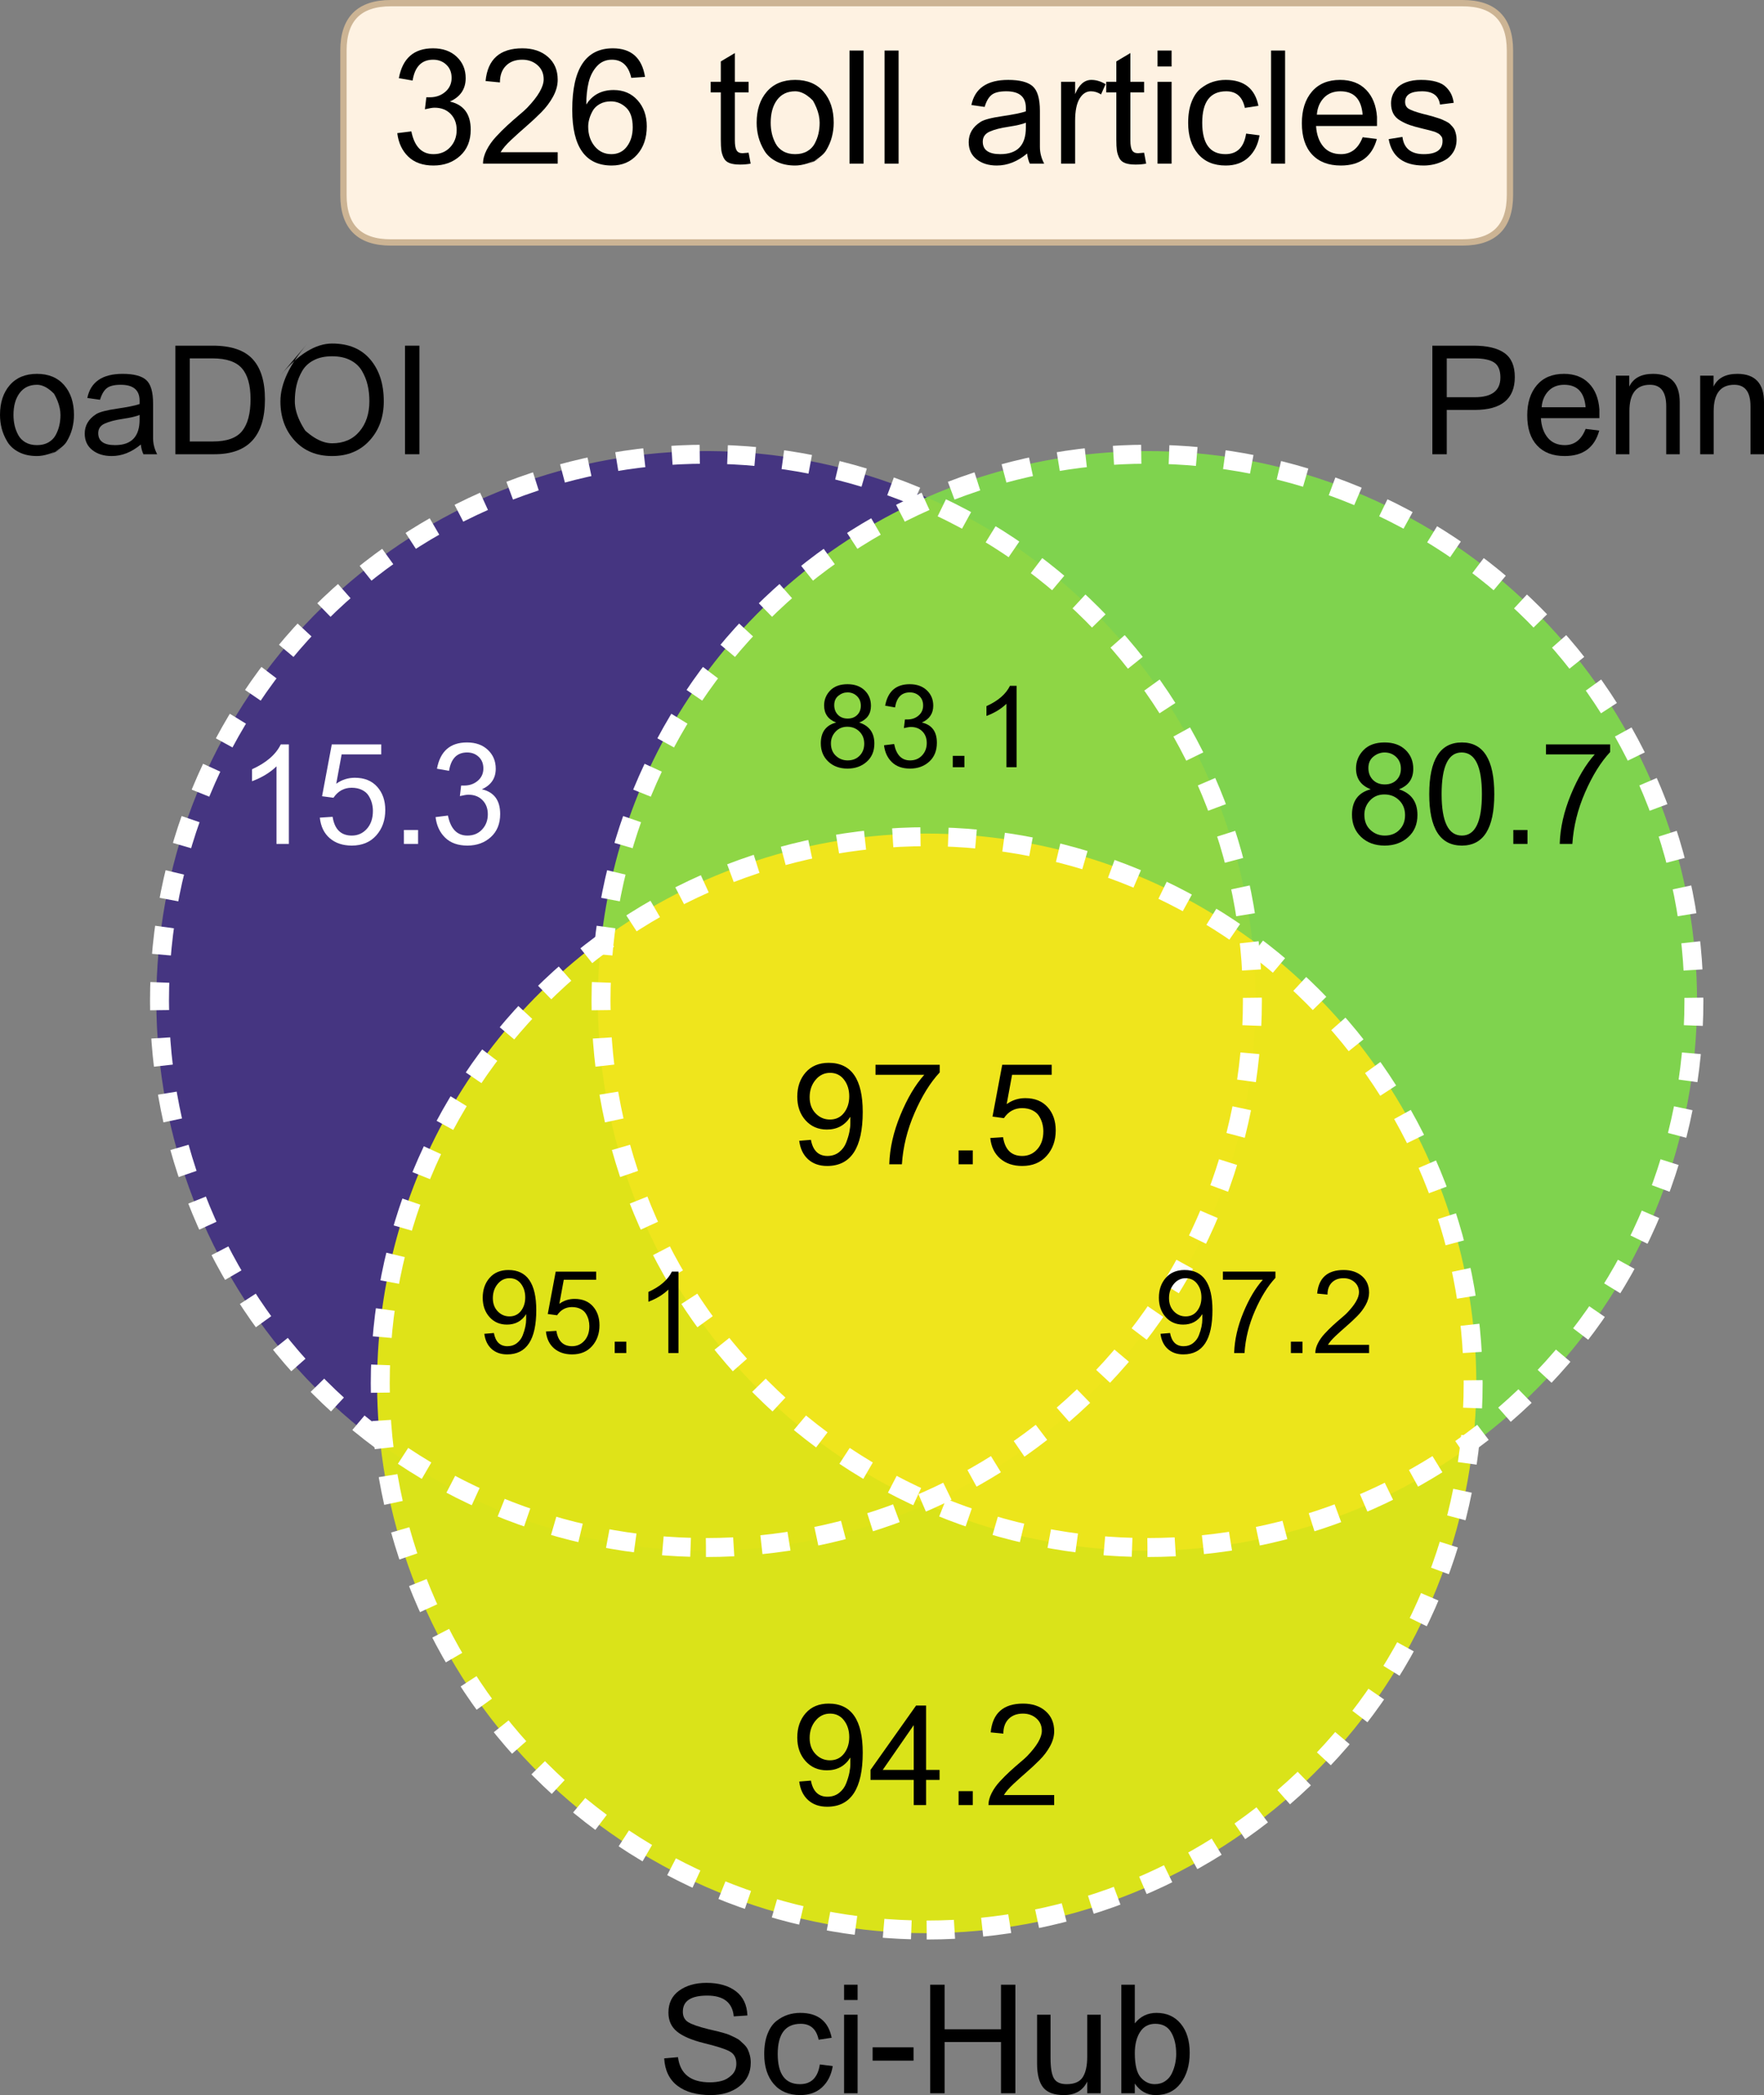
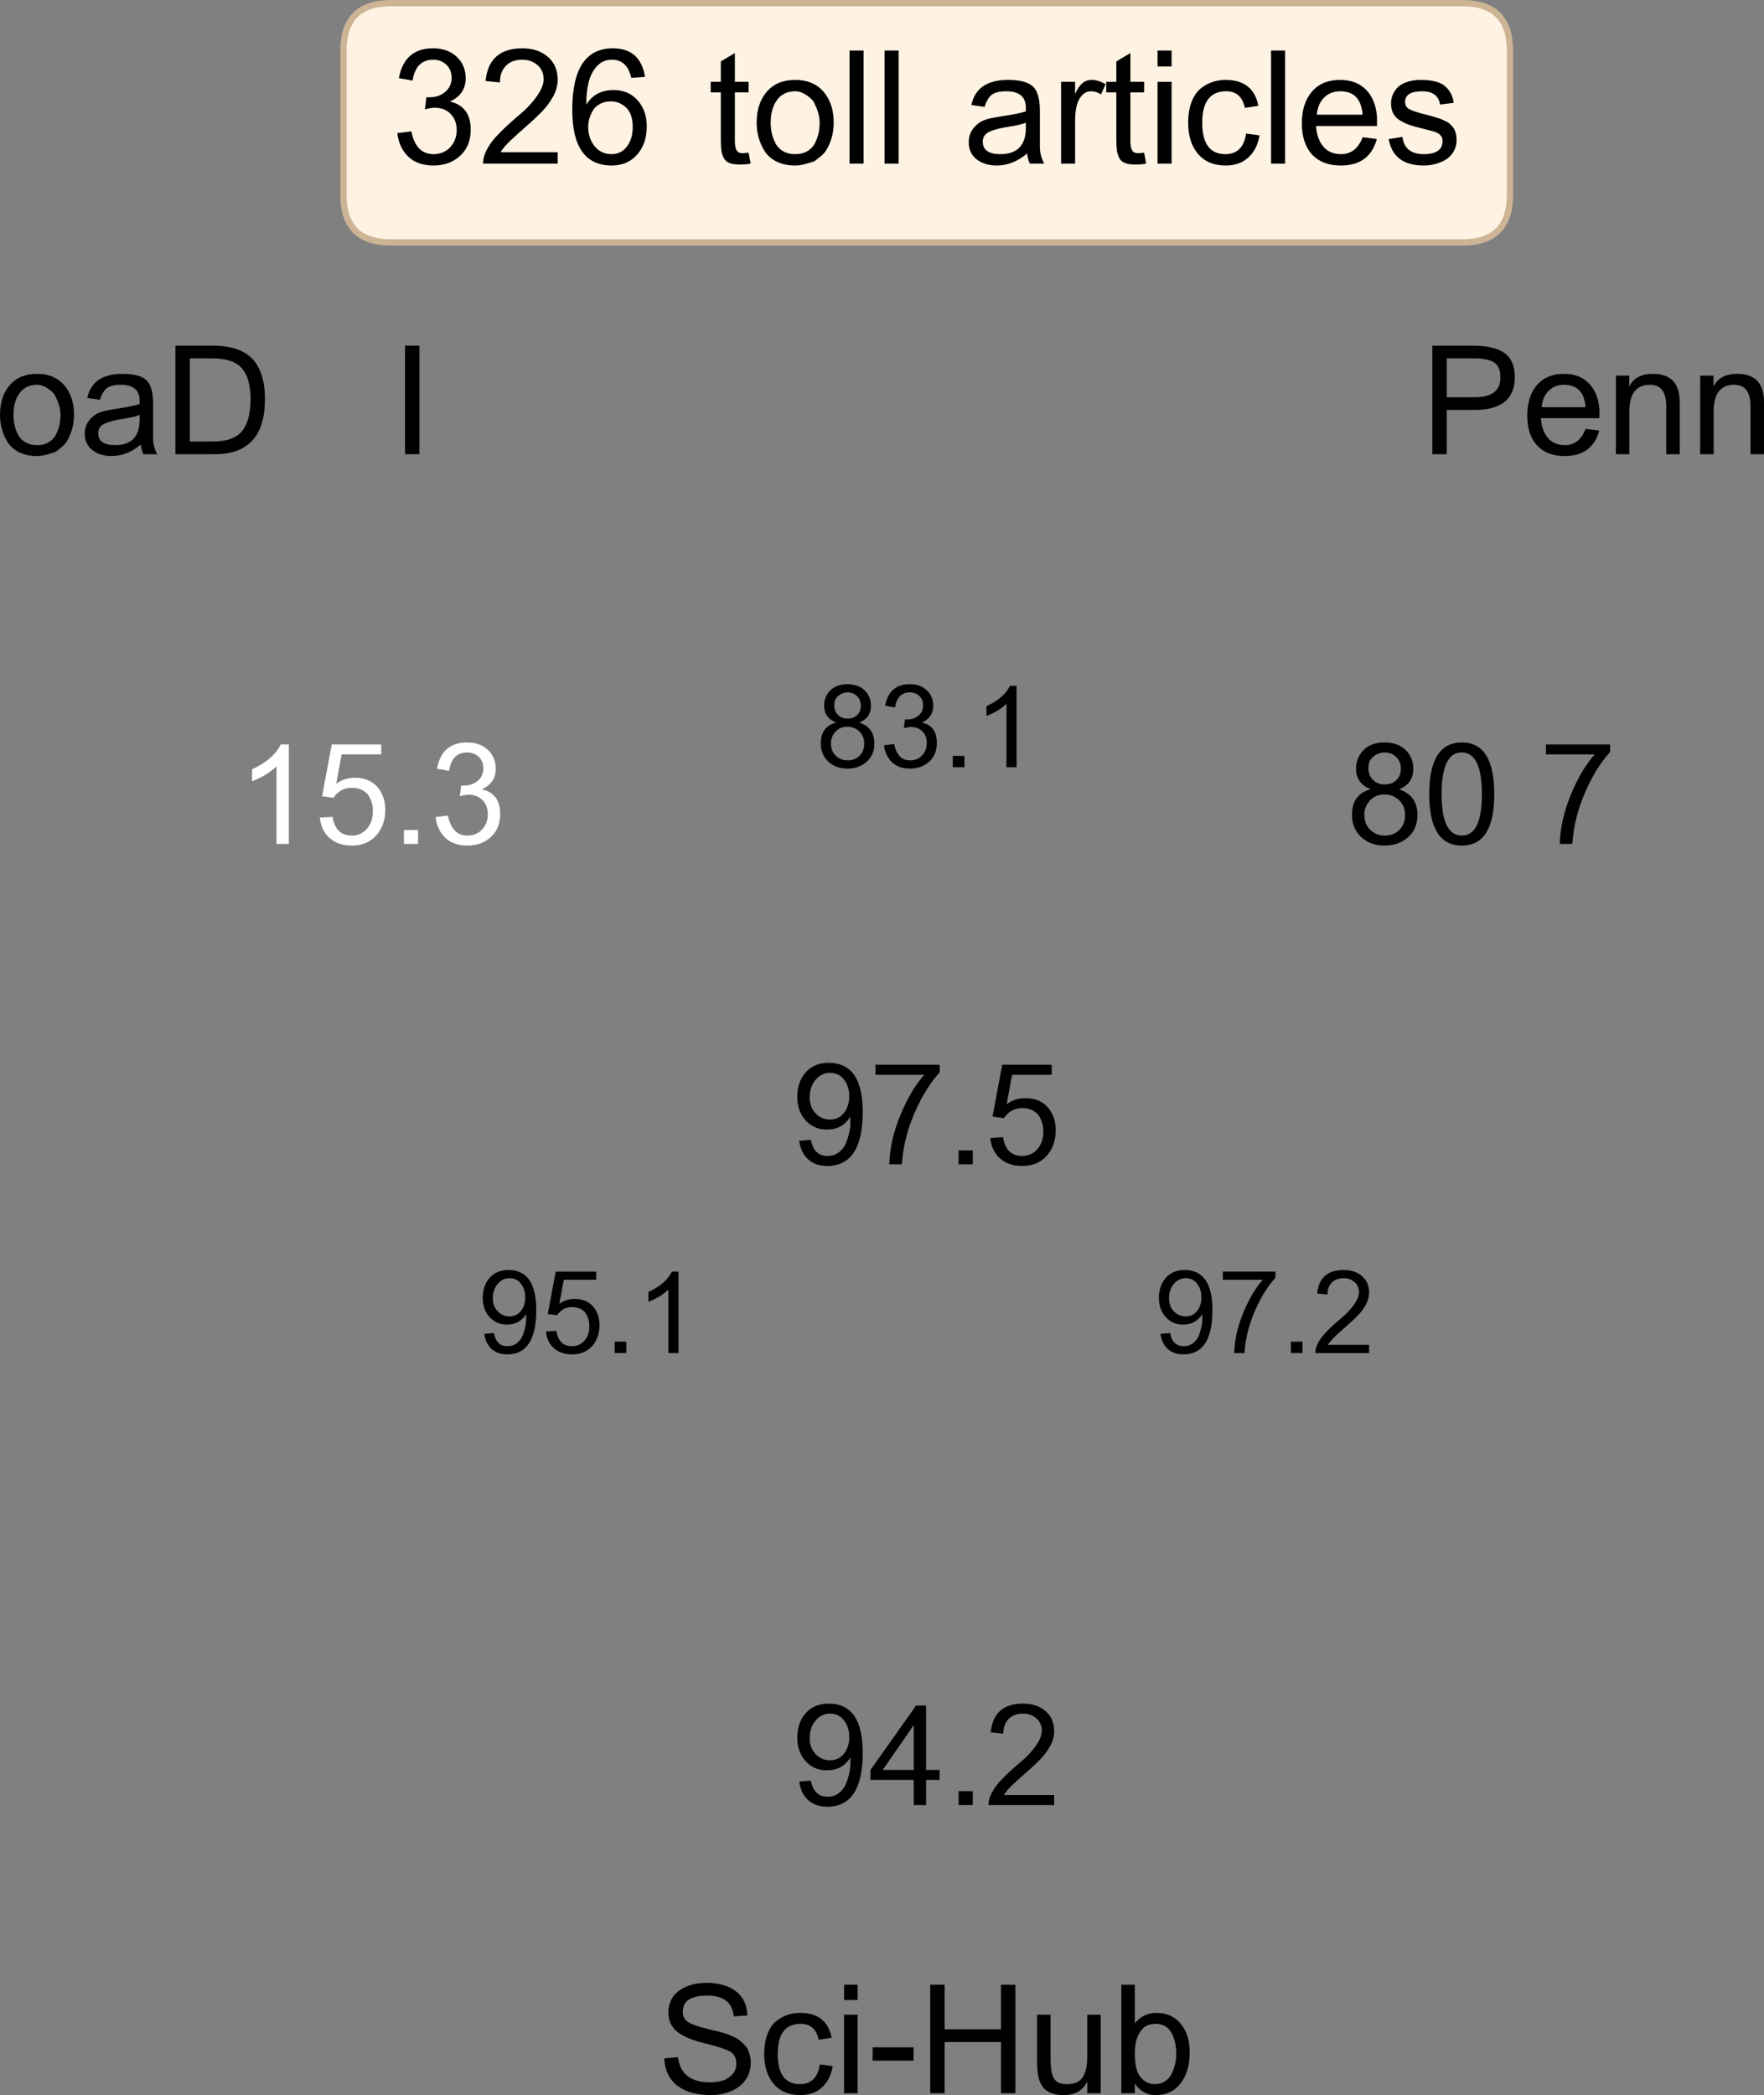
<svg xmlns="http://www.w3.org/2000/svg" xmlns:ns1="http://sodipodi.sourceforge.net/DTD/sodipodi-0.dtd" xmlns:ns2="http://www.inkscape.org/namespaces/inkscape" xmlns:xlink="http://www.w3.org/1999/xlink" height="165.803" version="1.1" viewBox="0 0 139.654 165.803" width="139.654" id="svg849" ns1:docname="library-access-venns-small-topright.svg" ns2:version="0.92.3 (3ce5693, 2018-03-11)">
  <rect x="0" y="0" width="139.654" height="165.803" fill="#808080" stroke="none" />
  <ns1:namedview pagecolor="#ffffff" bordercolor="#666666" borderopacity="1" objecttolerance="10" gridtolerance="10" guidetolerance="10" ns2:pageopacity="0" ns2:pageshadow="2" ns2:window-width="2250" ns2:window-height="1401" id="namedview851" showgrid="false" ns2:zoom="1.3199723" ns2:cx="-35.293409" ns2:cy="-172.89984" ns2:window-x="134" ns2:window-y="55" ns2:window-maximized="0" ns2:current-layer="figure_1" fit-margin-top="0" fit-margin-left="0" fit-margin-right="0" fit-margin-bottom="0" />
  <defs id="defs4" style="stroke-linecap:butt;stroke-linejoin:round">
    <style type="text/css" id="style2">
*{stroke-linecap:butt;stroke-linejoin:round;} </style>
  </defs>
  <g id="figure_1" style="stroke-linecap:butt;stroke-linejoin:round" transform="translate(-177.742,-3.2)">
    <g id="axes_2" style="stroke-linecap:butt;stroke-linejoin:round">
      <g id="patch_13" style="stroke-linecap:butt;stroke-linejoin:round">
        <path clip-path="url(#pfe3442c5c7)" d="m 251.108,42.834 c -9.756,-4.308 -20.769,-4.861 -30.907,-1.55 -10.138,3.311 -18.702,10.257 -24.035,19.493 -5.333,9.236 -7.066,20.126 -4.864,30.562 2.202,10.435 8.186,19.697 16.796,25.992 -0.817,-7.549 0.369,-15.182 3.436,-22.129 3.068,-6.946 7.911,-12.964 14.04,-17.446 0.817,-7.549 3.607,-14.753 8.088,-20.882 4.482,-6.13 10.5,-10.973 17.446,-14.04" style="fill:#453581;stroke:#453581;stroke-width:0.5;stroke-linecap:butt;stroke-linejoin:miter" id="path230" ns2:connector-curvature="0" />
      </g>
      <g id="patch_14" style="stroke-linecap:butt;stroke-linejoin:round">
        <path clip-path="url(#pfe3442c5c7)" d="m 251.108,42.834 c 6.946,3.068 12.964,7.911 17.446,14.04 4.482,6.13 7.272,13.333 8.088,20.882 6.13,4.482 10.973,10.5 14.04,17.446 3.068,6.946 4.253,14.579 3.436,22.129 8.609,-6.295 14.594,-15.556 16.796,-25.992 2.202,-10.435 0.468,-21.325 -4.864,-30.562 -5.333,-9.236 -13.897,-16.182 -24.035,-19.493 -10.138,-3.311 -21.151,-2.759 -30.907,1.55" style="fill:#7fd34e;stroke:#7fd34e;stroke-width:0.5;stroke-linecap:butt;stroke-linejoin:miter" id="path233" ns2:connector-curvature="0" />
      </g>
      <g id="patch_15" style="stroke-linecap:butt;stroke-linejoin:round">
        <path clip-path="url(#pfe3442c5c7)" d="m 251.108,42.834 c -6.946,3.068 -12.964,7.911 -17.446,14.04 -4.482,6.13 -7.272,13.333 -8.088,20.882 7.41,-5.418 16.355,-8.339 25.534,-8.339 9.179,0 18.125,2.921 25.534,8.339 -0.817,-7.549 -3.607,-14.753 -8.088,-20.882 -4.482,-6.13 -10.5,-10.973 -17.446,-14.04" style="fill:#8ed645;stroke:#8ed645;stroke-width:0.5;stroke-linecap:butt;stroke-linejoin:miter" id="path236" ns2:connector-curvature="0" />
      </g>
      <g id="patch_16" style="stroke-linecap:butt;stroke-linejoin:round">
-         <path clip-path="url(#pfe3442c5c7)" d="m 208.097,117.332 c 1.147,10.603 6.175,20.417 14.112,27.541 7.937,7.124 18.234,11.068 28.899,11.068 10.665,0 20.963,-3.944 28.899,-11.068 7.937,-7.124 12.965,-16.938 14.112,-27.541 -6.13,4.482 -13.333,7.272 -20.882,8.088 -7.549,0.817 -15.182,-0.369 -22.129,-3.436 -6.946,3.068 -14.579,4.253 -22.129,3.436 -7.549,-0.817 -14.753,-3.607 -20.882,-8.088" style="fill:#dae319;stroke:#dae319;stroke-width:0.5;stroke-linecap:butt;stroke-linejoin:miter" id="path239" ns2:connector-curvature="0" />
-       </g>
+         </g>
      <g id="patch_17" style="stroke-linecap:butt;stroke-linejoin:round">
        <path clip-path="url(#pfe3442c5c7)" d="m 208.097,117.332 c 6.13,4.482 13.333,7.272 20.882,8.088 7.549,0.817 15.182,-0.369 22.129,-3.436 -8.397,-3.708 -15.4,-9.994 -19.989,-17.944 -4.59,-7.949 -6.532,-17.157 -5.545,-26.283 -6.13,4.482 -10.973,10.5 -14.04,17.446 -3.068,6.946 -4.253,14.579 -3.436,22.129" style="fill:#dfe318;stroke:#dfe318;stroke-width:0.5;stroke-linecap:butt;stroke-linejoin:miter" id="path242" ns2:connector-curvature="0" />
      </g>
      <g id="patch_18" style="stroke-linecap:butt;stroke-linejoin:round">
        <path clip-path="url(#pfe3442c5c7)" d="m 276.642,77.757 c 0.987,9.126 -0.956,18.334 -5.545,26.283 -4.59,7.949 -11.592,14.236 -19.989,17.944 6.946,3.068 14.579,4.253 22.129,3.436 7.549,-0.817 14.753,-3.607 20.882,-8.088 0.817,-7.549 -0.369,-15.182 -3.436,-22.129 -3.068,-6.946 -7.911,-12.964 -14.04,-17.446" style="fill:#ece51b;stroke:#ece51b;stroke-width:0.5;stroke-linecap:butt;stroke-linejoin:miter" id="path245" ns2:connector-curvature="0" />
      </g>
      <g id="patch_19" style="stroke-linecap:butt;stroke-linejoin:round">
        <path clip-path="url(#pfe3442c5c7)" d="m 225.574,77.757 c -0.987,9.126 0.956,18.334 5.545,26.283 4.59,7.949 11.592,14.236 19.989,17.944 8.397,-3.708 15.4,-9.994 19.989,-17.944 4.59,-7.949 6.532,-17.157 5.545,-26.283 -7.41,-5.418 -16.355,-8.339 -25.534,-8.339 -9.179,0 -18.125,2.921 -25.534,8.339" style="fill:#efe51c;stroke:#efe51c;stroke-width:0.5;stroke-linecap:butt;stroke-linejoin:miter" id="path248" ns2:connector-curvature="0" />
      </g>
      <g id="patch_20" style="stroke-linecap:butt;stroke-linejoin:round">
        <path clip-path="url(#pfe3442c5c7)" d="m 233.631,125.671 c 11.473,0 22.478,-4.558 30.591,-12.671 8.113,-8.113 12.671,-19.118 12.671,-30.591 0,-11.473 -4.558,-22.478 -12.671,-30.591 -8.113,-8.113 -19.118,-12.671 -30.591,-12.671 -11.473,0 -22.478,4.558 -30.591,12.671 -8.113,8.113 -12.671,19.118 -12.671,30.591 0,11.473 4.558,22.478 12.671,30.591 8.113,8.113 19.118,12.671 30.591,12.671 z" style="fill:none;stroke:#ffffff;stroke-width:1.5;stroke-linecap:butt;stroke-linejoin:miter;stroke-dasharray:2.2, 2.2;stroke-dashoffset:0" id="path251" ns2:connector-curvature="0" />
      </g>
      <g id="patch_21" style="stroke-linecap:butt;stroke-linejoin:round">
        <path clip-path="url(#pfe3442c5c7)" d="m 268.585,125.671 c 11.473,0 22.478,-4.558 30.591,-12.671 8.113,-8.113 12.671,-19.118 12.671,-30.591 0,-11.473 -4.558,-22.478 -12.671,-30.591 -8.113,-8.113 -19.118,-12.671 -30.591,-12.671 -11.473,0 -22.478,4.558 -30.591,12.671 -8.113,8.113 -12.671,19.118 -12.671,30.591 0,11.473 4.558,22.478 12.671,30.591 8.113,8.113 19.118,12.671 30.591,12.671 z" style="fill:none;stroke:#ffffff;stroke-width:1.5;stroke-linecap:butt;stroke-linejoin:miter;stroke-dasharray:2.2, 2.2;stroke-dashoffset:0" id="path254" ns2:connector-curvature="0" />
      </g>
      <g id="patch_22" style="stroke-linecap:butt;stroke-linejoin:round">
        <path clip-path="url(#pfe3442c5c7)" d="m 251.108,155.941 c 11.473,0 22.478,-4.558 30.591,-12.671 8.113,-8.113 12.671,-19.118 12.671,-30.591 0,-11.473 -4.558,-22.478 -12.671,-30.591 -8.113,-8.113 -19.118,-12.671 -30.591,-12.671 -11.473,0 -22.478,4.558 -30.591,12.671 -8.113,8.113 -12.671,19.118 -12.671,30.591 0,11.473 4.558,22.478 12.671,30.591 8.113,8.113 19.118,12.671 30.591,12.671 z" style="fill:none;stroke:#ffffff;stroke-width:1.5;stroke-linecap:butt;stroke-linejoin:miter;stroke-dasharray:2.2, 2.2;stroke-dashoffset:0" id="path257" ns2:connector-curvature="0" />
      </g>
      <g id="text_12" style="stroke-linecap:butt;stroke-linejoin:round">
        <defs id="defs261">
          <path d="M 37.406,0 H 28.5 V 55.797 Q 21.594,49.094 10.906,45.094 v 8.609 q 15.391,7 20.688,17.891 h 5.812 z" id="Garuda-31" ns2:connector-curvature="0" style="stroke-linecap:butt;stroke-linejoin:round" />
        </defs>
        <g style="fill:#ffffff;stroke-linecap:butt;stroke-linejoin:round" transform="matrix(0.11,0,0,-0.11,196.496,69.987)" id="g271">
          <use xlink:href="#Garuda-31" id="use263" style="stroke-linecap:butt;stroke-linejoin:round" x="0" y="0" width="100%" height="100%" />
          <path id="use265" d="m 97.897,23.703 q 0,2.797 -0.703,5.5 -0.688,2.703 -2.297,5.344 -1.594,2.656 -4.797,4.25 -3.203,1.609 -7.5,1.609 -8.203,0 -13.094,-7.203 l -8.203,1.094 7,37.297 h 35.594 v -7.188 H 75.397 L 71.506,43.297 q 6,4.297 13.391,4.297 10.297,0 16.094,-6.5 5.812,-6.5 5.812,-16.688 0,-11 -6.5,-18.312 -6.5,-7.297 -17.609,-7.297 -9.688,0 -15.844,5.297 -6.156,5.312 -7.156,14.812 L 68.897,19.5 Q 71.006,6 82.694,6 q 6.5,0 10.844,4.844 4.359,4.859 4.359,12.859" ns2:connector-curvature="0" style="stroke-linecap:butt;stroke-linejoin:round" />
          <path id="use267" d="m 120.2,0 v 10 h 10.203 V 0 Z" ns2:connector-curvature="0" style="stroke-linecap:butt;stroke-linejoin:round" />
          <path id="use269" d="m 189.494,21.5 q 0,-10.5 -6.75,-16.609 -6.75,-6.094 -16.844,-6.094 -10.094,0 -15.953,5.641 -5.844,5.656 -6.953,14.859 l 8.906,1.109 Q 154.806,6 165.9,6 q 6.5,0 10.594,4.391 4.109,4.406 4.109,10.906 0,6.297 -3.859,10.203 -3.844,3.906 -10.141,3.906 -1.906,0 -6.109,-1 L 161.4,42 h 2.203 q 5.797,0 9.797,3.453 4,3.453 4,8.844 0,5.203 -3.359,8.344 -3.344,3.156 -8.344,3.156 -10.891,0 -13,-13.203 l -8.703,1.5 Q 147.494,73 165.603,73 q 9.391,0 15.047,-5.359 5.656,-5.344 5.656,-13.547 0,-10.297 -10,-14.797 13.188,-3 13.188,-17.797" ns2:connector-curvature="0" style="stroke-linecap:butt;stroke-linejoin:round" />
        </g>
      </g>
      <g id="text_13" style="stroke-linecap:butt;stroke-linejoin:round">
        <g transform="matrix(0.11,0,0,-0.11,284.327,69.987)" id="g282" style="stroke-linecap:butt;stroke-linejoin:round">
          <path id="use274" d="M 27.594,-1.203 Q 17.203,-1.203 10.641,5 4.094,11.203 4.094,21 q 0,14.797 13.5,18.297 Q 7,43.406 7,54.297 7,61.906 12.344,67.453 17.703,73 27.594,73 37,73 42.594,67.641 48.203,62.297 48.203,54 q 0,-10.703 -10.297,-14.703 13.297,-4.297 13.297,-18.5 0,-10 -6.75,-16 -6.75,-6 -16.859,-6 m 0,67 q -4.391,0 -8.047,-2.953 -3.641,-2.938 -3.641,-8.25 0,-5.188 3.25,-8.5 3.25,-3.297 8.547,-3.297 5.203,0 8.391,3.141 3.203,3.156 3.203,8.156 0,5.203 -3.406,8.453 -3.391,3.25 -8.297,3.25 M 27.406,35.594 q -6.312,0 -10.359,-4.344 Q 13,26.906 13,21 13,14.094 17.344,10.047 21.703,6 27.703,6 q 6.5,0 10.547,4.141 4.047,4.156 4.047,10.562 0,6.5 -4.25,10.688 -4.25,4.203 -10.641,4.203" ns2:connector-curvature="0" style="stroke-linecap:butt;stroke-linejoin:round" />
          <path id="use276" d="m 59.694,35.797 q 0,37.203 23.5,37.203 23.312,0 23.312,-37.203 0,-37 -23.312,-37 -23.5,0 -23.5,37 m 8.906,0 Q 68.6,6 83.194,6 q 14.406,0 14.406,29.797 0,30 -14.594,30 -14.406,0 -14.406,-30" ns2:connector-curvature="0" style="stroke-linecap:butt;stroke-linejoin:round" />
-           <path id="use278" d="m 120.2,0 v 10 h 10.203 V 0 Z" ns2:connector-curvature="0" style="stroke-linecap:butt;stroke-linejoin:round" />
          <path id="use280" d="m 153.603,0 q 0.5,17.203 8,35.391 7.5,18.203 17.203,29.016 h -35.109 v 7.188 h 46.203 v -5.5 Q 179.806,55.297 171.853,37.047 163.9,18.797 162.697,0 Z" ns2:connector-curvature="0" style="stroke-linecap:butt;stroke-linejoin:round" />
        </g>
      </g>
      <g id="text_14" style="stroke-linecap:butt;stroke-linejoin:round">
        <g transform="matrix(0.09,0,0,-0.09,242.356,63.918)" id="g293" style="stroke-linecap:butt;stroke-linejoin:round">
          <path id="use285" d="M 27.594,-1.203 Q 17.203,-1.203 10.641,5 4.094,11.203 4.094,21 q 0,14.797 13.5,18.297 Q 7,43.406 7,54.297 7,61.906 12.344,67.453 17.703,73 27.594,73 37,73 42.594,67.641 48.203,62.297 48.203,54 q 0,-10.703 -10.297,-14.703 13.297,-4.297 13.297,-18.5 0,-10 -6.75,-16 -6.75,-6 -16.859,-6 m 0,67 q -4.391,0 -8.047,-2.953 -3.641,-2.938 -3.641,-8.25 0,-5.188 3.25,-8.5 3.25,-3.297 8.547,-3.297 5.203,0 8.391,3.141 3.203,3.156 3.203,8.156 0,5.203 -3.406,8.453 -3.391,3.25 -8.297,3.25 M 27.406,35.594 q -6.312,0 -10.359,-4.344 Q 13,26.906 13,21 13,14.094 17.344,10.047 21.703,6 27.703,6 q 6.5,0 10.547,4.141 4.047,4.156 4.047,10.562 0,6.5 -4.25,10.688 -4.25,4.203 -10.641,4.203" ns2:connector-curvature="0" style="stroke-linecap:butt;stroke-linejoin:round" />
          <path id="use287" d="m 106.194,21.5 q 0,-10.5 -6.75,-16.609 -6.75,-6.094 -16.844,-6.094 -10.094,0 -15.953,5.641 -5.844,5.656 -6.953,14.859 l 8.906,1.109 Q 71.506,6 82.6,6 q 6.5,0 10.594,4.391 4.109,4.406 4.109,10.906 0,6.297 -3.859,10.203 -3.844,3.906 -10.141,3.906 -1.906,0 -6.109,-1 L 78.1,42 h 2.203 q 5.797,0 9.797,3.453 4,3.453 4,8.844 0,5.203 -3.359,8.344 -3.344,3.156 -8.344,3.156 -10.891,0 -13,-13.203 l -8.703,1.5 Q 64.194,73 82.303,73 q 9.391,0 15.047,-5.359 5.656,-5.344 5.656,-13.547 0,-10.297 -10,-14.797 13.187,-3 13.187,-17.797" ns2:connector-curvature="0" style="stroke-linecap:butt;stroke-linejoin:round" />
          <path id="use289" d="m 120.2,0 v 10 h 10.203 V 0 Z" ns2:connector-curvature="0" style="stroke-linecap:butt;stroke-linejoin:round" />
          <use x="138.9" xlink:href="#Garuda-31" id="use291" style="stroke-linecap:butt;stroke-linejoin:round" y="0" width="100%" height="100%" />
        </g>
      </g>
      <g id="text_15" style="stroke-linecap:butt;stroke-linejoin:round">
        <g transform="matrix(0.11,0,0,-0.11,240.411,146.052)" id="g304" style="stroke-linecap:butt;stroke-linejoin:round">
          <path id="use296" d="M 25.406,25 Q 16,25 10.047,31.641 4.094,38.297 4.094,48.594 q 0,10.609 6.047,17.5 Q 16.203,73 26.703,73 q 24.5,0 24.5,-35.297 0,-38.906 -25.609,-38.906 -8.391,0 -13.703,4.797 Q 6.594,8.406 5.5,16.906 l 8.406,0.688 Q 16.094,6 25.797,6 q 4.906,0 8.406,2.75 3.5,2.75 5.094,6.891 1.609,4.156 2.297,7.609 0.703,3.453 0.703,6.25 v 4.703 Q 36.5,25 25.406,25 m 2.188,7.203 q 6.406,0 10.156,4.844 3.75,4.859 3.75,11.859 0,7.094 -3.75,11.984 -3.75,4.906 -10.047,4.906 -6.297,0 -10.5,-5.109 Q 13,55.594 13,48.297 q 0,-7.203 4.297,-11.656 4.297,-4.438 10.297,-4.438" ns2:connector-curvature="0" style="stroke-linecap:butt;stroke-linejoin:round" />
          <path id="use298" d="m 87.897,0 v 18.094 h -31.094 v 7.203 L 89.6,71.594 h 7.203 V 25.297 h 9.703 V 18.094 H 96.803 V 0 Z m 0,25.297 V 57.5 L 65.6,25.297 Z" ns2:connector-curvature="0" style="stroke-linecap:butt;stroke-linejoin:round" />
          <path id="use300" d="m 120.2,0 v 10 h 10.203 V 0 Z" ns2:connector-curvature="0" style="stroke-linecap:butt;stroke-linejoin:round" />
          <path id="use302" d="m 188.994,53.094 q 0,-5.297 -2.953,-10.703 Q 183.103,37 178.447,32.344 q -4.641,-4.641 -9.453,-8.797 -4.797,-4.141 -9.5,-8.547 -4.688,-4.406 -6.688,-7.797 h 36.188 V 0 h -47.297 q 0,4.094 2.25,8.547 Q 146.197,13 149.9,17 q 3.703,4 7.25,7.25 3.547,3.25 7.344,6.453 3.812,3.203 5.109,4.594 10.5,10.906 10.5,18.109 0,5.5 -3.906,8.938 -3.891,3.453 -9.703,3.453 -6.5,0 -10.297,-3.859 -3.797,-3.844 -3.797,-10.531 l -9.094,0.891 Q 145.306,73 166.603,73 q 10,0 16.188,-5.406 6.203,-5.391 6.203,-14.5" ns2:connector-curvature="0" style="stroke-linecap:butt;stroke-linejoin:round" />
        </g>
      </g>
      <g id="text_16" style="stroke-linecap:butt;stroke-linejoin:round">
        <g transform="matrix(0.09,0,0,-0.09,215.59,110.278)" id="g315" style="stroke-linecap:butt;stroke-linejoin:round">
          <path id="use307" d="M 25.406,25 Q 16,25 10.047,31.641 4.094,38.297 4.094,48.594 q 0,10.609 6.047,17.5 Q 16.203,73 26.703,73 q 24.5,0 24.5,-35.297 0,-38.906 -25.609,-38.906 -8.391,0 -13.703,4.797 Q 6.594,8.406 5.5,16.906 l 8.406,0.688 Q 16.094,6 25.797,6 q 4.906,0 8.406,2.75 3.5,2.75 5.094,6.891 1.609,4.156 2.297,7.609 0.703,3.453 0.703,6.25 v 4.703 Q 36.5,25 25.406,25 m 2.188,7.203 q 6.406,0 10.156,4.844 3.75,4.859 3.75,11.859 0,7.094 -3.75,11.984 -3.75,4.906 -10.047,4.906 -6.297,0 -10.5,-5.109 Q 13,55.594 13,48.297 q 0,-7.203 4.297,-11.656 4.297,-4.438 10.297,-4.438" ns2:connector-curvature="0" style="stroke-linecap:butt;stroke-linejoin:round" />
          <path id="use309" d="m 97.897,23.703 q 0,2.797 -0.703,5.5 -0.688,2.703 -2.297,5.344 -1.594,2.656 -4.797,4.25 -3.203,1.609 -7.5,1.609 -8.203,0 -13.094,-7.203 l -8.203,1.094 7,37.297 h 35.594 v -7.188 H 75.397 L 71.506,43.297 q 6,4.297 13.391,4.297 10.297,0 16.094,-6.5 5.812,-6.5 5.812,-16.688 0,-11 -6.5,-18.312 -6.5,-7.297 -17.609,-7.297 -9.688,0 -15.844,5.297 -6.156,5.312 -7.156,14.812 L 68.897,19.5 Q 71.006,6 82.694,6 q 6.5,0 10.844,4.844 4.359,4.859 4.359,12.859" ns2:connector-curvature="0" style="stroke-linecap:butt;stroke-linejoin:round" />
          <path id="use311" d="m 120.2,0 v 10 h 10.203 V 0 Z" ns2:connector-curvature="0" style="stroke-linecap:butt;stroke-linejoin:round" />
          <use x="138.9" xlink:href="#Garuda-31" id="use313" style="stroke-linecap:butt;stroke-linejoin:round" y="0" width="100%" height="100%" />
        </g>
      </g>
      <g id="text_17" style="stroke-linecap:butt;stroke-linejoin:round">
        <g transform="matrix(0.09,0,0,-0.09,269.122,110.278)" id="g326" style="stroke-linecap:butt;stroke-linejoin:round">
          <path id="use318" d="M 25.406,25 Q 16,25 10.047,31.641 4.094,38.297 4.094,48.594 q 0,10.609 6.047,17.5 Q 16.203,73 26.703,73 q 24.5,0 24.5,-35.297 0,-38.906 -25.609,-38.906 -8.391,0 -13.703,4.797 Q 6.594,8.406 5.5,16.906 l 8.406,0.688 Q 16.094,6 25.797,6 q 4.906,0 8.406,2.75 3.5,2.75 5.094,6.891 1.609,4.156 2.297,7.609 0.703,3.453 0.703,6.25 v 4.703 Q 36.5,25 25.406,25 m 2.188,7.203 q 6.406,0 10.156,4.844 3.75,4.859 3.75,11.859 0,7.094 -3.75,11.984 -3.75,4.906 -10.047,4.906 -6.297,0 -10.5,-5.109 Q 13,55.594 13,48.297 q 0,-7.203 4.297,-11.656 4.297,-4.438 10.297,-4.438" ns2:connector-curvature="0" style="stroke-linecap:butt;stroke-linejoin:round" />
          <path id="use320" d="m 70.303,0 q 0.5,17.203 8,35.391 7.5,18.203 17.203,29.016 H 60.397 v 7.188 h 46.203 v -5.5 Q 96.506,55.297 88.553,37.047 80.6,18.797 79.397,0 Z" ns2:connector-curvature="0" style="stroke-linecap:butt;stroke-linejoin:round" />
          <path id="use322" d="m 120.2,0 v 10 h 10.203 V 0 Z" ns2:connector-curvature="0" style="stroke-linecap:butt;stroke-linejoin:round" />
          <path id="use324" d="m 188.994,53.094 q 0,-5.297 -2.953,-10.703 Q 183.103,37 178.447,32.344 q -4.641,-4.641 -9.453,-8.797 -4.797,-4.141 -9.5,-8.547 -4.688,-4.406 -6.688,-7.797 h 36.188 V 0 h -47.297 q 0,4.094 2.25,8.547 Q 146.197,13 149.9,17 q 3.703,4 7.25,7.25 3.547,3.25 7.344,6.453 3.812,3.203 5.109,4.594 10.5,10.906 10.5,18.109 0,5.5 -3.906,8.938 -3.891,3.453 -9.703,3.453 -6.5,0 -10.297,-3.859 -3.797,-3.844 -3.797,-10.531 l -9.094,0.891 Q 145.306,73 166.603,73 q 10,0 16.188,-5.406 6.203,-5.391 6.203,-14.5" ns2:connector-curvature="0" style="stroke-linecap:butt;stroke-linejoin:round" />
        </g>
      </g>
      <g id="text_18" style="stroke-linecap:butt;stroke-linejoin:round">
        <g transform="matrix(0.11,0,0,-0.11,240.411,95.342)" id="g337" style="stroke-linecap:butt;stroke-linejoin:round">
          <path id="use329" d="M 25.406,25 Q 16,25 10.047,31.641 4.094,38.297 4.094,48.594 q 0,10.609 6.047,17.5 Q 16.203,73 26.703,73 q 24.5,0 24.5,-35.297 0,-38.906 -25.609,-38.906 -8.391,0 -13.703,4.797 Q 6.594,8.406 5.5,16.906 l 8.406,0.688 Q 16.094,6 25.797,6 q 4.906,0 8.406,2.75 3.5,2.75 5.094,6.891 1.609,4.156 2.297,7.609 0.703,3.453 0.703,6.25 v 4.703 Q 36.5,25 25.406,25 m 2.188,7.203 q 6.406,0 10.156,4.844 3.75,4.859 3.75,11.859 0,7.094 -3.75,11.984 -3.75,4.906 -10.047,4.906 -6.297,0 -10.5,-5.109 Q 13,55.594 13,48.297 q 0,-7.203 4.297,-11.656 4.297,-4.438 10.297,-4.438" ns2:connector-curvature="0" style="stroke-linecap:butt;stroke-linejoin:round" />
          <path id="use331" d="m 70.303,0 q 0.5,17.203 8,35.391 7.5,18.203 17.203,29.016 H 60.397 v 7.188 h 46.203 v -5.5 Q 96.506,55.297 88.553,37.047 80.6,18.797 79.397,0 Z" ns2:connector-curvature="0" style="stroke-linecap:butt;stroke-linejoin:round" />
          <path id="use333" d="m 120.2,0 v 10 h 10.203 V 0 Z" ns2:connector-curvature="0" style="stroke-linecap:butt;stroke-linejoin:round" />
          <path id="use335" d="m 181.197,23.703 q 0,2.797 -0.703,5.5 -0.688,2.703 -2.297,5.344 -1.594,2.656 -4.797,4.25 -3.203,1.609 -7.5,1.609 -8.203,0 -13.094,-7.203 l -8.203,1.094 7,37.297 h 35.594 v -7.188 h -28.5 l -3.891,-21.109 q 6,4.297 13.391,4.297 10.297,0 16.094,-6.5 5.812,-6.5 5.812,-16.688 0,-11 -6.5,-18.312 -6.5,-7.297 -17.609,-7.297 -9.688,0 -15.844,5.297 -6.156,5.312 -7.156,14.812 L 152.197,19.5 Q 154.306,6 165.994,6 q 6.5,0 10.844,4.844 4.359,4.859 4.359,12.859" ns2:connector-curvature="0" style="stroke-linecap:butt;stroke-linejoin:round" />
        </g>
      </g>
      <g id="text_19" style="stroke-linecap:butt;stroke-linejoin:round">
        <defs id="defs343">
          <path d="m 7.703,0 v 71.594 h 24.594 q 18.109,0 26.297,-8.797 Q 66.797,54 66.797,36.203 66.797,0 33.594,0 Z m 9.5,8.406 H 32.5 q 13.703,0 19.25,6.891 5.547,6.906 5.547,21 0,13.906 -5.75,20.406 -5.75,6.5 -19.344,6.5 h -15 z" id="Garuda-44" ns2:connector-curvature="0" style="stroke-linecap:butt;stroke-linejoin:round" />
-           <path d="M 4.906,52 Q 22.703,73 39,73 55.297,73 64.188,62.5 73.094,52 73.094,34.906 q 0,-15.609 -9.344,-25.859 -9.344,-10.25 -24.75,-10.25 -15.406,0 -24.75,10.25 -9.344,10.25 -9.344,25.859 Q 4.906,52 22.703,73 M 14.406,22.703 q 13.188,-15.5 24.594,-15.5 11.406,0 18,7.75 6.594,7.75 6.594,19.953 0,5.797 -1.156,10.688 Q 61.297,50.5 58.688,54.953 56.094,59.406 51.094,62 q -5,2.594 -12.094,2.594 -7.094,0 -12.094,-2.594 -5,-2.594 -7.609,-7.047 -2.594,-4.453 -3.75,-9.359 -1.141,-4.891 -1.141,-10.688 0,-12.203 13.188,-27.703" id="Garuda-4f" ns2:connector-curvature="0" style="stroke-linecap:butt;stroke-linejoin:round" />
          <path d="m 9.406,0 v 71.594 h 9.5 V 0 Z" id="Garuda-49" ns2:connector-curvature="0" style="stroke-linecap:butt;stroke-linejoin:round" />
        </defs>
        <g transform="matrix(0.12,0,0,-0.12,177.358,39.147)" id="g355" style="stroke-linecap:butt;stroke-linejoin:round">
          <path id="use345" d="m 44.594,4 q -10.094,-5.203 -17,-5.203 -6.891,0 -11.953,2.594 Q 10.594,4 8.047,8.25 5.5,12.5 4.344,16.891 q -1.141,4.406 -1.141,9.016 0,12.188 6.438,19.641 Q 16.094,53 27.594,53 q 11.5,0 17.953,-7.453 Q 52,38.094 52,25.906 52,21.297 50.844,16.891 49.703,12.5 47.141,8.25 44.594,4 34.5,-1.203 M 43.094,34.906 Q 35,45.797 27.594,45.797 q -7.391,0 -11.453,-5.453 -4.047,-5.438 -4.047,-14.438 0,-3.609 0.75,-6.906 0.75,-3.297 2.406,-6.359 Q 16.906,9.594 20.047,7.797 23.203,6 27.594,6 32,6 35.141,7.797 q 3.156,1.797 4.797,4.844 1.656,3.062 2.406,6.359 0.75,3.297 0.75,6.906 0,9 -8.094,19.891" ns2:connector-curvature="0" style="stroke-linecap:butt;stroke-linejoin:round" />
          <path id="use347" d="m 82.897,45.797 q -6.391,0 -9.25,-2.25 -2.844,-2.25 -4.453,-7.641 l -8.391,1.188 Q 64.1,53 84.1,53 q 11,0 15.547,-4.047 4.547,-4.047 4.547,-15.547 v -22.812 q 0,-5.5 2.703,-10.594 h -9.094 q -1.297,2.797 -1.703,6.406 -9.094,-7.609 -19.203,-7.609 -7.797,0 -12.797,3.953 -5,3.953 -5,10.844 0,8 7.5,12.812 3.203,2.094 13.797,3.641 10.609,1.547 14.906,3.047 v 2.203 q 0,10.5 -12.406,10.5 M 79.1,6 Q 95.303,6 95.303,22.797 V 25.906 Q 92.006,24.5 84.35,23.344 q -7.656,-1.141 -12,-3.094 -4.344,-1.953 -4.344,-6.344 Q 68.006,6 79.1,6" ns2:connector-curvature="0" style="stroke-linecap:butt;stroke-linejoin:round" />
          <use x="111.2" xlink:href="#Garuda-44" id="use349" style="stroke-linecap:butt;stroke-linejoin:round" y="0" width="100%" height="100%" />
          <use x="183.3" xlink:href="#Garuda-4f" id="use351" style="stroke-linecap:butt;stroke-linejoin:round" y="0" width="100%" height="100%" />
          <use x="261" xlink:href="#Garuda-49" id="use353" style="stroke-linecap:butt;stroke-linejoin:round" y="0" width="100%" height="100%" />
        </g>
      </g>
      <g id="text_20" style="stroke-linecap:butt;stroke-linejoin:round">
        <g transform="matrix(0.12,0,0,-0.12,290.216,39.147)" id="g366" style="stroke-linecap:butt;stroke-linejoin:round">
          <path id="use358" d="m 7.703,0 v 71.594 h 27.094 q 13.609,0 20.453,-4.844 6.844,-4.844 6.844,-15.844 0,-21.703 -26.5,-21.703 H 17.203 V 0 Z M 52.594,50.594 q 0,7.203 -4.156,9.906 -4.141,2.703 -12.844,2.703 H 17.203 V 37.594 h 18.5 q 16.891,0 16.891,13" ns2:connector-curvature="0" style="stroke-linecap:butt;stroke-linejoin:round" />
          <path id="use360" d="m 79.303,23.797 q 0.5,-8.094 4.547,-12.953 Q 87.897,6 95.1,6 104.694,6 108.803,16.703 l 9,-1.109 q -4.609,-16.797 -22.797,-16.797 -11.703,0 -18.203,6.953 -6.5,6.953 -6.5,19.844 0,12.5 6.344,19.953 Q 83.006,53 94.506,53 q 10.391,0 16.484,-6.25 6.109,-6.25 6.906,-17.156 v -5.797 z m 0.5,7.203 h 29 q -1.203,14.797 -14.109,14.797 -6.5,0 -10.453,-4.156 Q 80.303,37.5 79.803,31" ns2:connector-curvature="0" style="stroke-linecap:butt;stroke-linejoin:round" />
          <path id="use362" d="m 128.794,0 v 51.797 h 8.812 V 44.594 q 4,8.406 15.688,8.406 17.609,0 17.609,-18.797 V 0 h -8.906 v 31.594 q 0,14.203 -10.703,14.203 -13.594,0 -13.594,-17.391 V 0 Z" ns2:connector-curvature="0" style="stroke-linecap:butt;stroke-linejoin:round" />
          <path id="use364" d="m 184.394,0 v 51.797 h 8.812 V 44.594 Q 197.206,53 208.894,53 226.503,53 226.503,34.203 V 0 h -8.906 v 31.594 q 0,14.203 -10.703,14.203 -13.594,0 -13.594,-17.391 V 0 Z" ns2:connector-curvature="0" style="stroke-linecap:butt;stroke-linejoin:round" />
        </g>
      </g>
      <g id="text_21" style="stroke-linecap:butt;stroke-linejoin:round">
        <g transform="matrix(0.12,0,0,-0.12,229.797,168.859)" id="g383" style="stroke-linecap:butt;stroke-linejoin:round">
          <path id="use369" d="M 61.5,20.203 Q 61.5,10.406 54.047,4.594 46.594,-1.203 35.094,-1.203 21.203,-1.203 13.141,4.938 5.094,11.094 4.406,23 L 13.5,23.797 q 2.094,-16.594 21.094,-16.594 4.109,0 7.703,0.938 Q 45.906,9.094 48.953,12 52,14.906 52,19.5 52,25.203 47.641,27.594 43.297,30 30.5,33.094 q -12,3 -17.656,7.594 -5.641,4.609 -5.641,12.516 0,9.391 7.094,14.484 7.109,5.109 18,5.109 12.109,0 19.359,-5.5 7.25,-5.5 7.641,-16 l -9,-0.594 Q 49,64.406 32.797,64.406 q -16.094,0 -16.094,-10.609 0,-4.797 3.688,-7 3.703,-2.203 13.016,-4.5 0.688,-0.203 3.141,-0.75 Q 39,41 40.141,40.703 q 1.156,-0.297 3.656,-1 2.5,-0.703 3.844,-1.312 Q 49,37.797 51.141,36.75 53.297,35.703 54.5,34.641 q 1.203,-1.047 2.75,-2.594 1.547,-1.547 2.344,-3.25 0.812,-1.703 1.359,-3.906 Q 61.5,22.703 61.5,20.203" ns2:connector-curvature="0" style="stroke-linecap:butt;stroke-linejoin:round" />
          <path id="use371" d="m 70.397,25.797 q 0,7.797 2.203,13.391 2.203,5.609 5.844,8.453 Q 82.1,50.5 85.991,51.75 89.897,53 94.194,53 111.6,53 114.897,36.594 l -8.594,-1.297 q -2.203,10.5 -11.797,10.5 -15.203,0 -15.203,-19.906 Q 79.303,6 94.006,6 105.1,6 107.1,19 l 8.5,-1.094 Q 114.194,9.203 108.647,4 q -5.547,-5.203 -14.453,-5.203 -11.297,0 -17.547,7.344 -6.25,7.359 -6.25,19.656" ns2:connector-curvature="0" style="stroke-linecap:butt;stroke-linejoin:round" />
          <path id="use373" d="m 123.094,61.5 v 10.094 h 8.906 V 61.5 Z m 0,-61.5 v 51.797 h 8.906 V 0 Z" ns2:connector-curvature="0" style="stroke-linecap:butt;stroke-linejoin:round" />
          <path id="use375" d="m 141.903,21.5 v 8.797 h 27 V 21.5 Z" ns2:connector-curvature="0" style="stroke-linecap:butt;stroke-linejoin:round" />
          <path id="use377" d="m 179.9,0 v 71.594 h 9.5 V 42.203 H 226.603 V 71.594 h 9.5 V 0 h -9.5 V 33.797 H 189.4 V 0 Z" ns2:connector-curvature="0" style="stroke-linecap:butt;stroke-linejoin:round" />
          <path id="use379" d="m 269.906,6 q 7.688,0 10.641,4.594 2.953,4.609 2.953,13.5 v 27.703 h 8.906 V 0 h -8.906 v 7.703 q -4.297,-8.906 -15.406,-8.906 -9.594,0 -13.641,5 -4.047,5 -4.047,16 v 32 h 8.891 V 23.094 q 0,-9.391 2.203,-13.25 Q 263.703,6 269.906,6" ns2:connector-curvature="0" style="stroke-linecap:butt;stroke-linejoin:round" />
          <path id="use381" d="m 351.1,26.703 q 0,-12.297 -5.953,-20.109 -5.953,-7.797 -16.453,-7.797 -8.594,0 -13.797,7.609 V 0 h -8.891 v 71.594 h 8.891 v -25.5 Q 320.397,53 329.194,53 q 10.109,0 16,-7.156 5.906,-7.141 5.906,-19.141 m -22.703,19.094 q -6.594,0 -10.047,-5.406 Q 314.897,35 314.897,26.406 q 0,-11.5 3.891,-15.953 Q 322.694,6 328.006,6 q 4,0 6.938,2 2.953,2 4.453,5.25 1.5,3.25 2.141,6.391 0.656,3.156 0.656,6.266 0,8.594 -3.297,14.234 -3.297,5.656 -10.5,5.656" ns2:connector-curvature="0" style="stroke-linecap:butt;stroke-linejoin:round" />
        </g>
      </g>
      <g id="text_22" style="stroke-linecap:butt;stroke-linejoin:round">
        <g id="patch_23" style="stroke-linecap:butt;stroke-linejoin:round">
          <path d="m 208.683,22.387 h 84.85 q 3.75,0 3.75,-3.75 V 7.2 q 0,-3.75 -3.75,-3.75 H 208.683 q -3.75,0 -3.75,3.75 v 11.438 q 0,3.75 3.75,3.75 z" style="fill:#fef2e2;stroke:#ccb494;stroke-width:0.5;stroke-linecap:butt;stroke-linejoin:miter" id="path386" ns2:connector-curvature="0" />
        </g>
        <g transform="matrix(0.125,0,0,-0.125,208.683,16.149)" id="g423" style="stroke-linecap:butt;stroke-linejoin:round">
          <path id="use389" d="m 50.594,21.5 q 0,-10.5 -6.75,-16.609 -6.75,-6.094 -16.844,-6.094 -10.094,0 -15.953,5.641 -5.844,5.656 -6.953,14.859 L 13,20.406 Q 15.906,6 27,6 q 6.5,0 10.594,4.391 4.109,4.406 4.109,10.906 0,6.297 -3.859,10.203 Q 34,35.406 27.703,35.406 q -1.906,0 -6.109,-1 L 22.5,42 h 2.203 Q 30.5,42 34.5,45.453 q 4,3.453 4,8.844 0,5.203 -3.359,8.344 -3.344,3.156 -8.344,3.156 -10.891,0 -13,-13.203 l -8.703,1.5 Q 8.594,73 26.703,73 36.094,73 41.75,67.641 q 5.656,-5.344 5.656,-13.547 0,-10.297 -10,-14.797 13.188,-3 13.188,-17.797" ns2:connector-curvature="0" style="stroke-linecap:butt;stroke-linejoin:round" />
          <path id="use391" d="m 105.694,53.094 q 0,-5.297 -2.953,-10.703 Q 99.803,37 95.147,32.344 90.506,27.703 85.694,23.547 80.897,19.406 76.194,15 q -4.688,-4.406 -6.688,-7.797 H 105.694 V 0 H 58.397 q 0,4.094 2.25,8.547 Q 62.897,13 66.6,17 q 3.703,4 7.25,7.25 3.547,3.25 7.344,6.453 3.812,3.203 5.109,4.594 10.5,10.906 10.5,18.109 0,5.5 -3.906,8.938 -3.891,3.453 -9.703,3.453 -6.5,0 -10.297,-3.859 -3.797,-3.844 -3.797,-10.531 l -9.094,0.891 Q 62.006,73 83.303,73 q 10,0 16.188,-5.406 6.203,-5.391 6.203,-14.5" ns2:connector-curvature="0" style="stroke-linecap:butt;stroke-linejoin:round" />
          <path id="use393" d="m 162.106,23.594 q 0,-11 -6.109,-17.906 -6.094,-6.891 -16.094,-6.891 -25,0 -25,35.297 0,38.906 25.703,38.906 17.5,0 20.391,-18.094 l -8.703,-0.609 q -2.594,11.5 -12.297,11.5 -5.703,0 -9.453,-4.109 -3.75,-4.094 -5.25,-10.188 -1.5,-6.094 -1.5,-14.094 5.812,9.188 17.312,9.188 9.391,0 15.188,-6.5 5.812,-6.5 5.812,-16.5 m -22.703,15.812 q -4.109,0 -7.109,-1.703 -3,-1.703 -4.453,-4.312 -1.438,-2.594 -2.141,-5.094 -0.703,-2.5 -0.703,-4.891 0,-7.406 4.094,-12.406 4.109,-5 10.609,-5 6.203,0 9.844,4.844 3.656,4.859 3.656,12.156 0,8.594 -4.203,12.5 -4.203,3.906 -9.594,3.906" ns2:connector-curvature="0" style="stroke-linecap:butt;stroke-linejoin:round" />
          <path id="use395" d="" ns2:connector-curvature="0" style="stroke-linecap:butt;stroke-linejoin:round" />
          <path id="use397" d="m 217.894,14.703 q 0,-4.297 1.047,-6.203 1.062,-1.906 3.766,-1.906 0.594,0 1.938,0.156 1.359,0.156 1.953,0.156 L 227.894,0 q -3.094,-0.594 -6.688,-0.594 -4.109,0 -6.656,0.938 -2.547,0.953 -3.703,3.25 -1.141,2.312 -1.5,4.75 -0.344,2.453 -0.344,6.859 V 45.094 h -6.406 v 6.703 h 6.406 v 12.906 L 217.894,70 V 51.797 h 8.703 V 45.094 h -8.703 z" ns2:connector-curvature="0" style="stroke-linecap:butt;stroke-linejoin:round" />
          <path id="use399" d="m 273.094,4 q -10.094,-5.203 -17,-5.203 -6.891,0 -11.953,2.594 Q 239.094,4 236.547,8.25 q -2.547,4.25 -3.703,8.641 -1.141,4.406 -1.141,9.016 0,12.188 6.438,19.641 Q 244.594,53 256.094,53 q 11.5,0 17.953,-7.453 6.453,-7.453 6.453,-19.641 0,-4.609 -1.156,-9.016 Q 278.203,12.5 275.641,8.25 273.094,4 263,-1.203 m 8.594,36.109 q -8.094,10.891 -15.5,10.891 -7.391,0 -11.453,-5.453 -4.047,-5.438 -4.047,-14.438 0,-3.609 0.75,-6.906 0.75,-3.297 2.406,-6.359 1.656,-3.047 4.797,-4.844 Q 251.703,6 256.094,6 q 4.406,0 7.547,1.797 3.156,1.797 4.797,4.844 1.656,3.062 2.406,6.359 0.75,3.297 0.75,6.906 0,9 -8.094,19.891" ns2:connector-curvature="0" style="stroke-linecap:butt;stroke-linejoin:round" />
          <path id="use401" d="m 290.506,0 v 71.594 h 8.891 V 0 Z" ns2:connector-curvature="0" style="stroke-linecap:butt;stroke-linejoin:round" />
          <path id="use403" d="m 312.706,0 v 71.594 h 8.891 V 0 Z" ns2:connector-curvature="0" style="stroke-linecap:butt;stroke-linejoin:round" />
          <path id="use405" d="" ns2:connector-curvature="0" style="stroke-linecap:butt;stroke-linejoin:round" />
          <path id="use407" d="m 389.797,45.797 q -6.391,0 -9.25,-2.25 -2.844,-2.25 -4.453,-7.641 l -8.391,1.188 Q 371,53 391,53 q 11,0 15.547,-4.047 4.547,-4.047 4.547,-15.547 v -22.812 q 0,-5.5 2.703,-10.594 h -9.094 q -1.297,2.797 -1.703,6.406 -9.094,-7.609 -19.203,-7.609 -7.797,0 -12.797,3.953 -5,3.953 -5,10.844 0,8 7.5,12.812 3.203,2.094 13.797,3.641 10.609,1.547 14.906,3.047 v 2.203 q 0,10.5 -12.406,10.5 M 386,6 q 16.203,0 16.203,16.797 v 3.109 q -3.297,-1.406 -10.953,-2.562 -7.656,-1.141 -12,-3.094 -4.344,-1.953 -4.344,-6.344 Q 374.906,6 386,6" ns2:connector-curvature="0" style="stroke-linecap:butt;stroke-linejoin:round" />
          <path id="use409" d="m 424.506,0 v 51.797 h 8.891 V 44 q 3.703,9 10.297,9 4.5,0 9,-2.703 l -2.891,-6.5 q -3,2 -6.406,2 -4.391,0 -7.203,-4.703 -2.797,-4.688 -2.797,-14 V 0 Z" ns2:connector-curvature="0" style="stroke-linecap:butt;stroke-linejoin:round" />
          <path id="use411" d="m 468.394,14.703 q 0,-4.297 1.047,-6.203 1.062,-1.906 3.766,-1.906 0.594,0 1.938,0.156 1.359,0.156 1.953,0.156 L 478.394,0 q -3.094,-0.594 -6.688,-0.594 -4.109,0 -6.656,0.938 -2.547,0.953 -3.703,3.25 -1.141,2.312 -1.5,4.75 -0.344,2.453 -0.344,6.859 V 45.094 h -6.406 v 6.703 h 6.406 v 12.906 L 468.394,70 V 51.797 h 8.703 V 45.094 h -8.703 z" ns2:connector-curvature="0" style="stroke-linecap:butt;stroke-linejoin:round" />
          <path id="use413" d="m 485.594,61.5 v 10.094 h 8.906 V 61.5 Z m 0,-61.5 v 51.797 h 8.906 V 0 Z" ns2:connector-curvature="0" style="stroke-linecap:butt;stroke-linejoin:round" />
          <path id="use415" d="m 504.997,25.797 q 0,7.797 2.203,13.391 2.203,5.609 5.844,8.453 3.656,2.859 7.547,4.109 3.906,1.25 8.203,1.25 17.406,0 20.703,-16.406 l -8.594,-1.297 q -2.203,10.5 -11.797,10.5 -15.203,0 -15.203,-19.906 Q 513.903,6 528.606,6 q 11.094,0 13.094,13 l 8.5,-1.094 Q 548.794,9.203 543.247,4 q -5.547,-5.203 -14.453,-5.203 -11.297,0 -17.547,7.344 -6.25,7.359 -6.25,19.656" ns2:connector-curvature="0" style="stroke-linecap:butt;stroke-linejoin:round" />
          <path id="use417" d="m 557.506,0 v 71.594 h 8.891 V 0 Z" ns2:connector-curvature="0" style="stroke-linecap:butt;stroke-linejoin:round" />
          <path id="use419" d="m 586.003,23.797 q 0.5,-8.094 4.547,-12.953 Q 594.597,6 601.8,6 q 9.594,0 13.703,10.703 l 9,-1.109 q -4.609,-16.797 -22.797,-16.797 -11.703,0 -18.203,6.953 -6.5,6.953 -6.5,19.844 0,12.5 6.344,19.953 Q 589.706,53 601.206,53 q 10.391,0 16.484,-6.25 6.109,-6.25 6.906,-17.156 v -5.797 z m 0.5,7.203 h 29 q -1.203,14.797 -14.109,14.797 -6.5,0 -10.453,-4.156 Q 587.003,37.5 586.503,31" ns2:connector-curvature="0" style="stroke-linecap:butt;stroke-linejoin:round" />
          <path id="use421" d="m 653.306,22.203 q -5,1.203 -7.906,2.203 -2.906,1 -6,2.797 -3.094,1.797 -4.5,4.5 -1.406,2.703 -1.406,6.5 0,2.5 0.844,4.844 0.859,2.359 2.859,4.703 2,2.344 5.953,3.797 Q 647.103,53 652.494,53 q 5.609,0 9.609,-1.156 4,-1.141 6.188,-3.344 2.203,-2.203 3.297,-4.5 1.109,-2.297 1.609,-5.5 l -8.703,-1.094 q -1.188,8.391 -11.391,8.391 -10.703,0 -10.703,-6.703 0,-3 2.297,-4.406 2.297,-1.391 8.609,-3.094 0.891,-0.188 3.344,-0.844 2.453,-0.656 3.297,-0.906 0.859,-0.25 2.953,-0.906 2.094,-0.641 2.938,-1.047 0.859,-0.391 2.5,-1.188 1.656,-0.797 2.359,-1.5 0.703,-0.703 1.703,-1.812 1,-1.094 1.453,-2.25 Q 674.306,20 674.65,18.5 q 0.344,-1.5 0.344,-3.203 0,-4.703 -2.156,-8.109 -2.141,-3.391 -5.5,-5.141 -3.344,-1.75 -6.641,-2.5 -3.297,-0.75 -6.5,-0.75 -19.203,0 -22.203,16.703 l 8.703,1.406 Q 642.103,6 654.197,6 q 11.906,0 11.906,8.297 0,0.906 -0.156,1.656 -0.141,0.75 -0.641,1.344 -0.5,0.609 -0.906,1.047 -0.406,0.453 -1.312,0.906 -0.891,0.453 -1.438,0.703 -0.547,0.25 -1.859,0.594 -1.297,0.359 -1.953,0.547 -0.641,0.203 -2.25,0.547 -1.594,0.359 -2.281,0.562" ns2:connector-curvature="0" style="stroke-linecap:butt;stroke-linejoin:round" />
        </g>
      </g>
    </g>
  </g>
  <defs id="defs847">
    <clipPath id="p62202c4468" style="stroke-linecap:butt;stroke-linejoin:round">
      <rect height="137.082" width="141.765" x="10.7" y="29.003" id="rect835" style="stroke-linecap:butt;stroke-linejoin:round" />
    </clipPath>
    <clipPath id="pfe3442c5c7" style="stroke-linecap:butt;stroke-linejoin:round">
-       <rect height="137.082" width="141.765" x="180.226" y="29.003" id="rect838" style="stroke-linecap:butt;stroke-linejoin:round" />
-     </clipPath>
+       </clipPath>
    <clipPath id="p688e06d4cb" style="stroke-linecap:butt;stroke-linejoin:round">
-       <rect height="137.082" width="141.765" x="10.7" y="207.21" id="rect841" style="stroke-linecap:butt;stroke-linejoin:round" />
-     </clipPath>
+       </clipPath>
    <clipPath id="p849e346735" style="stroke-linecap:butt;stroke-linejoin:round">
      <rect height="137.082" width="141.765" x="180.226" y="207.21" id="rect844" style="stroke-linecap:butt;stroke-linejoin:round" />
    </clipPath>
  </defs>
</svg>